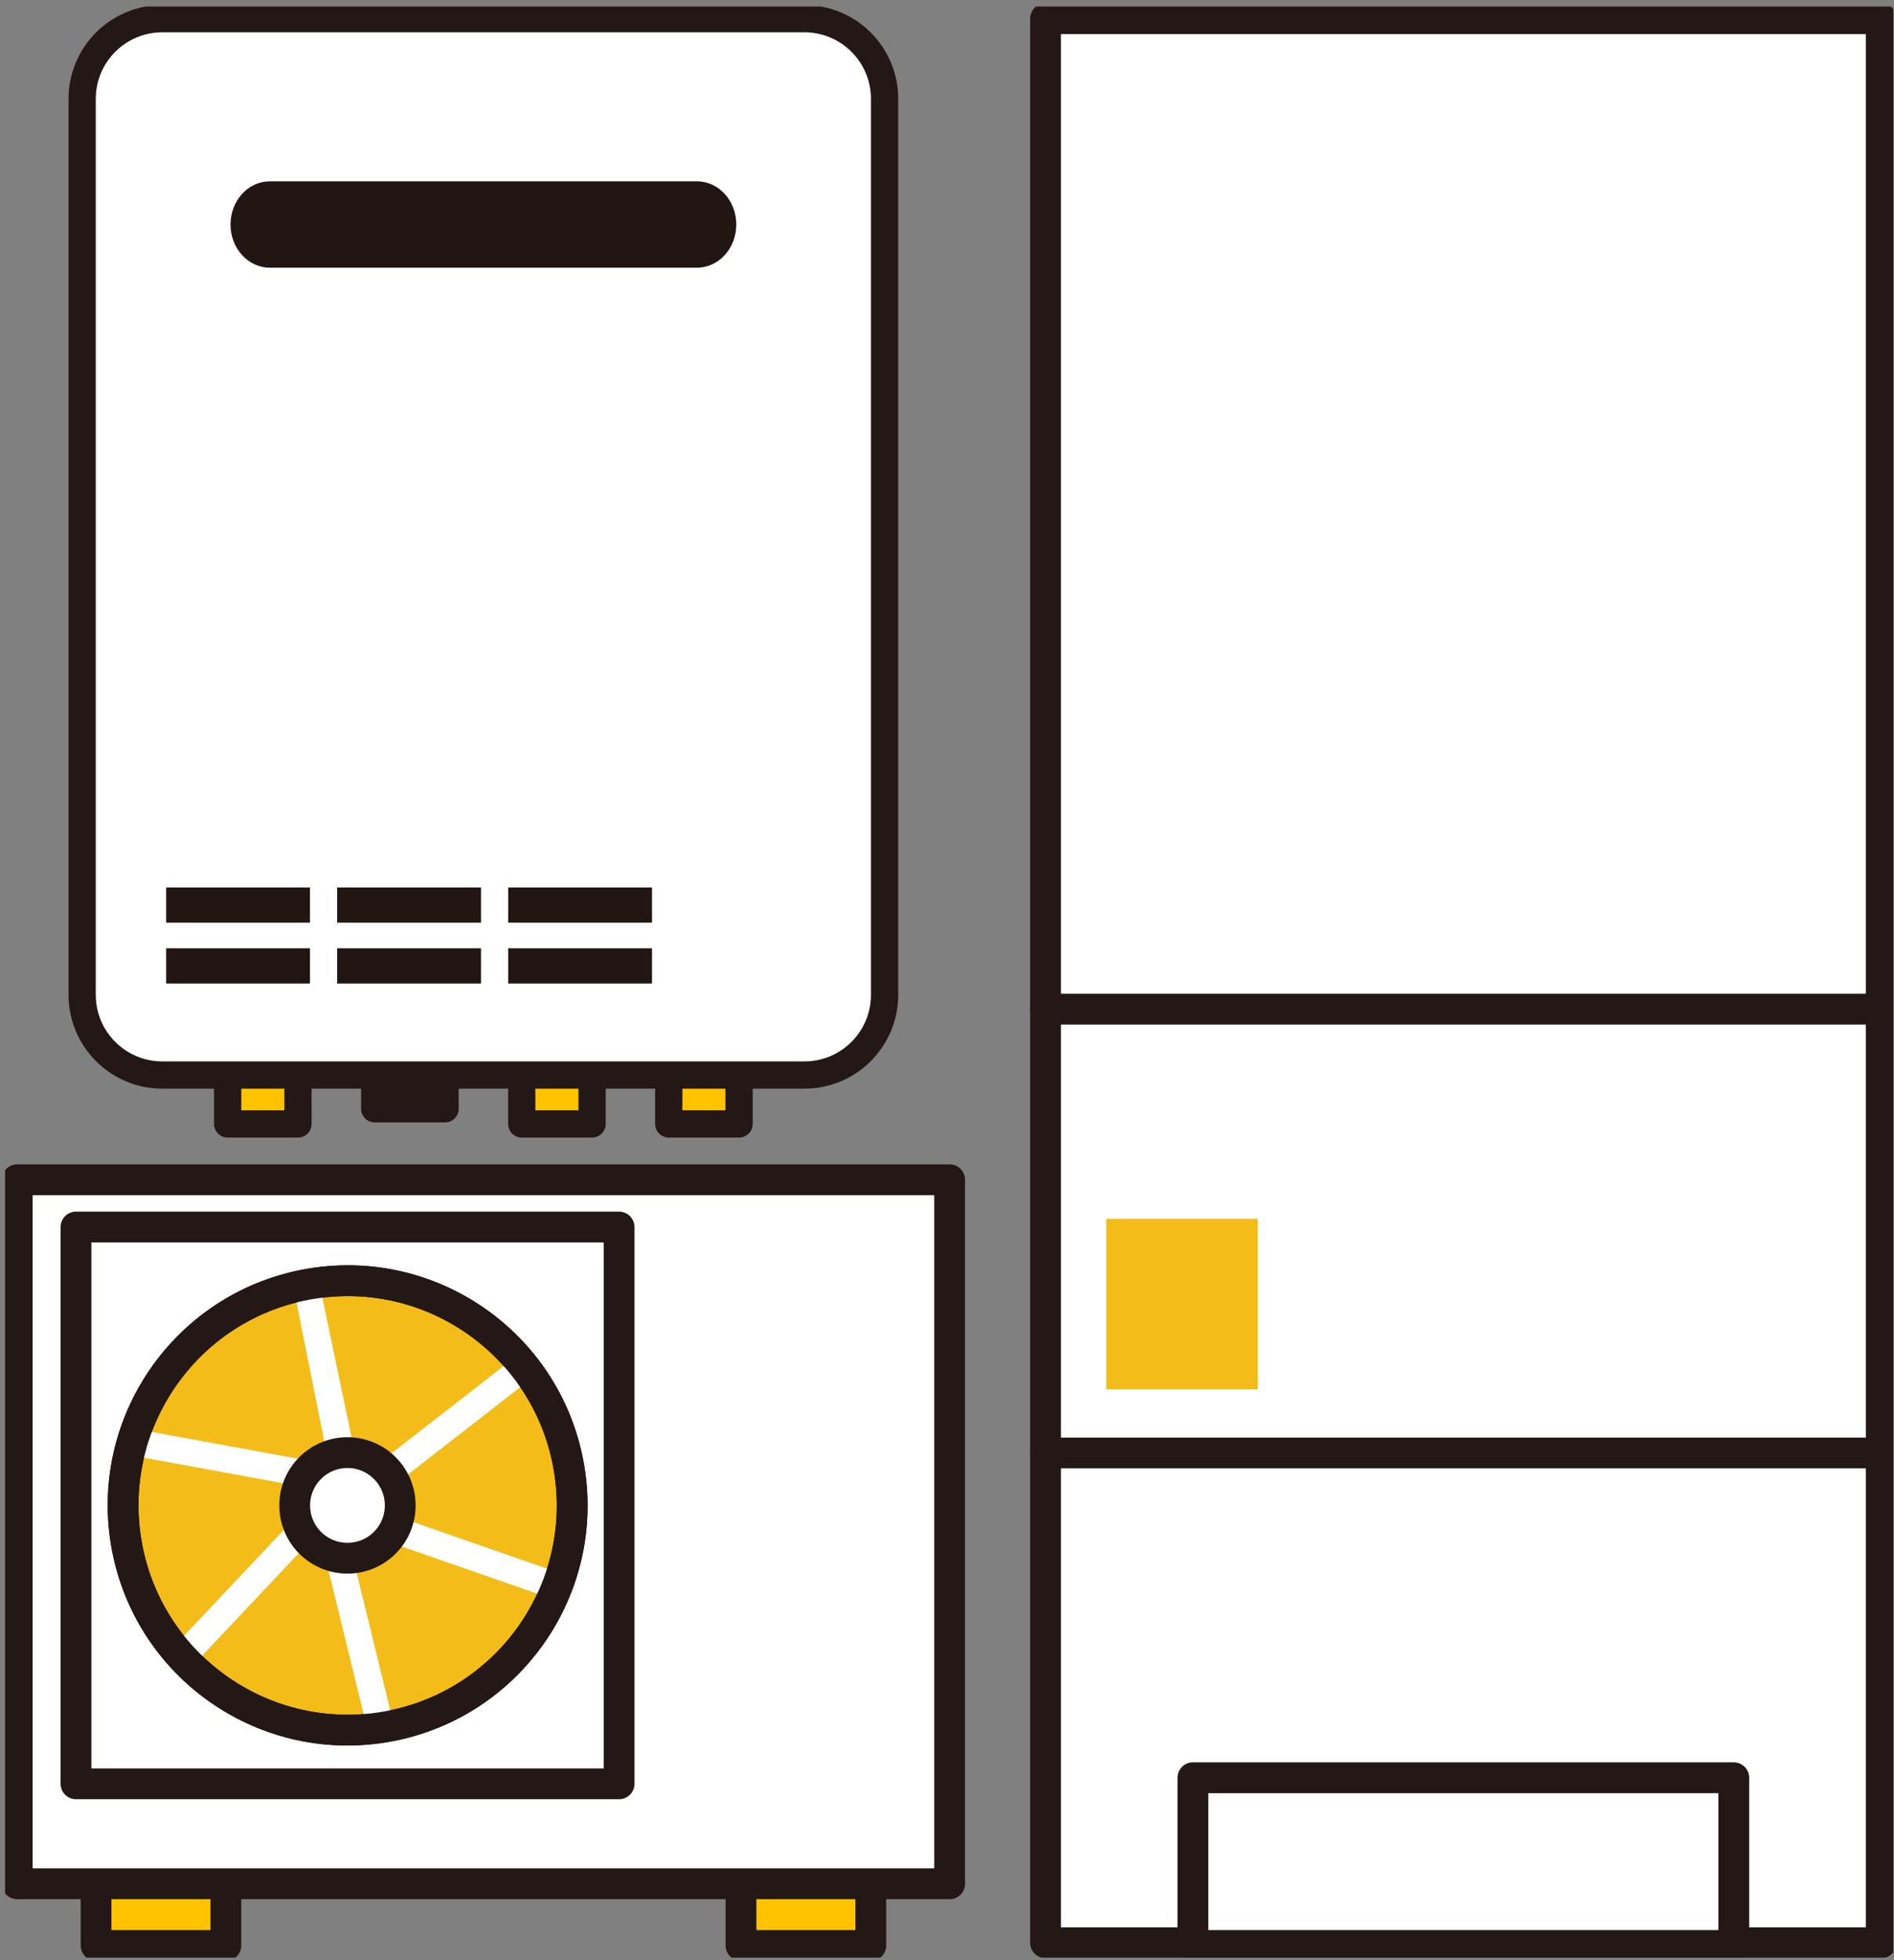
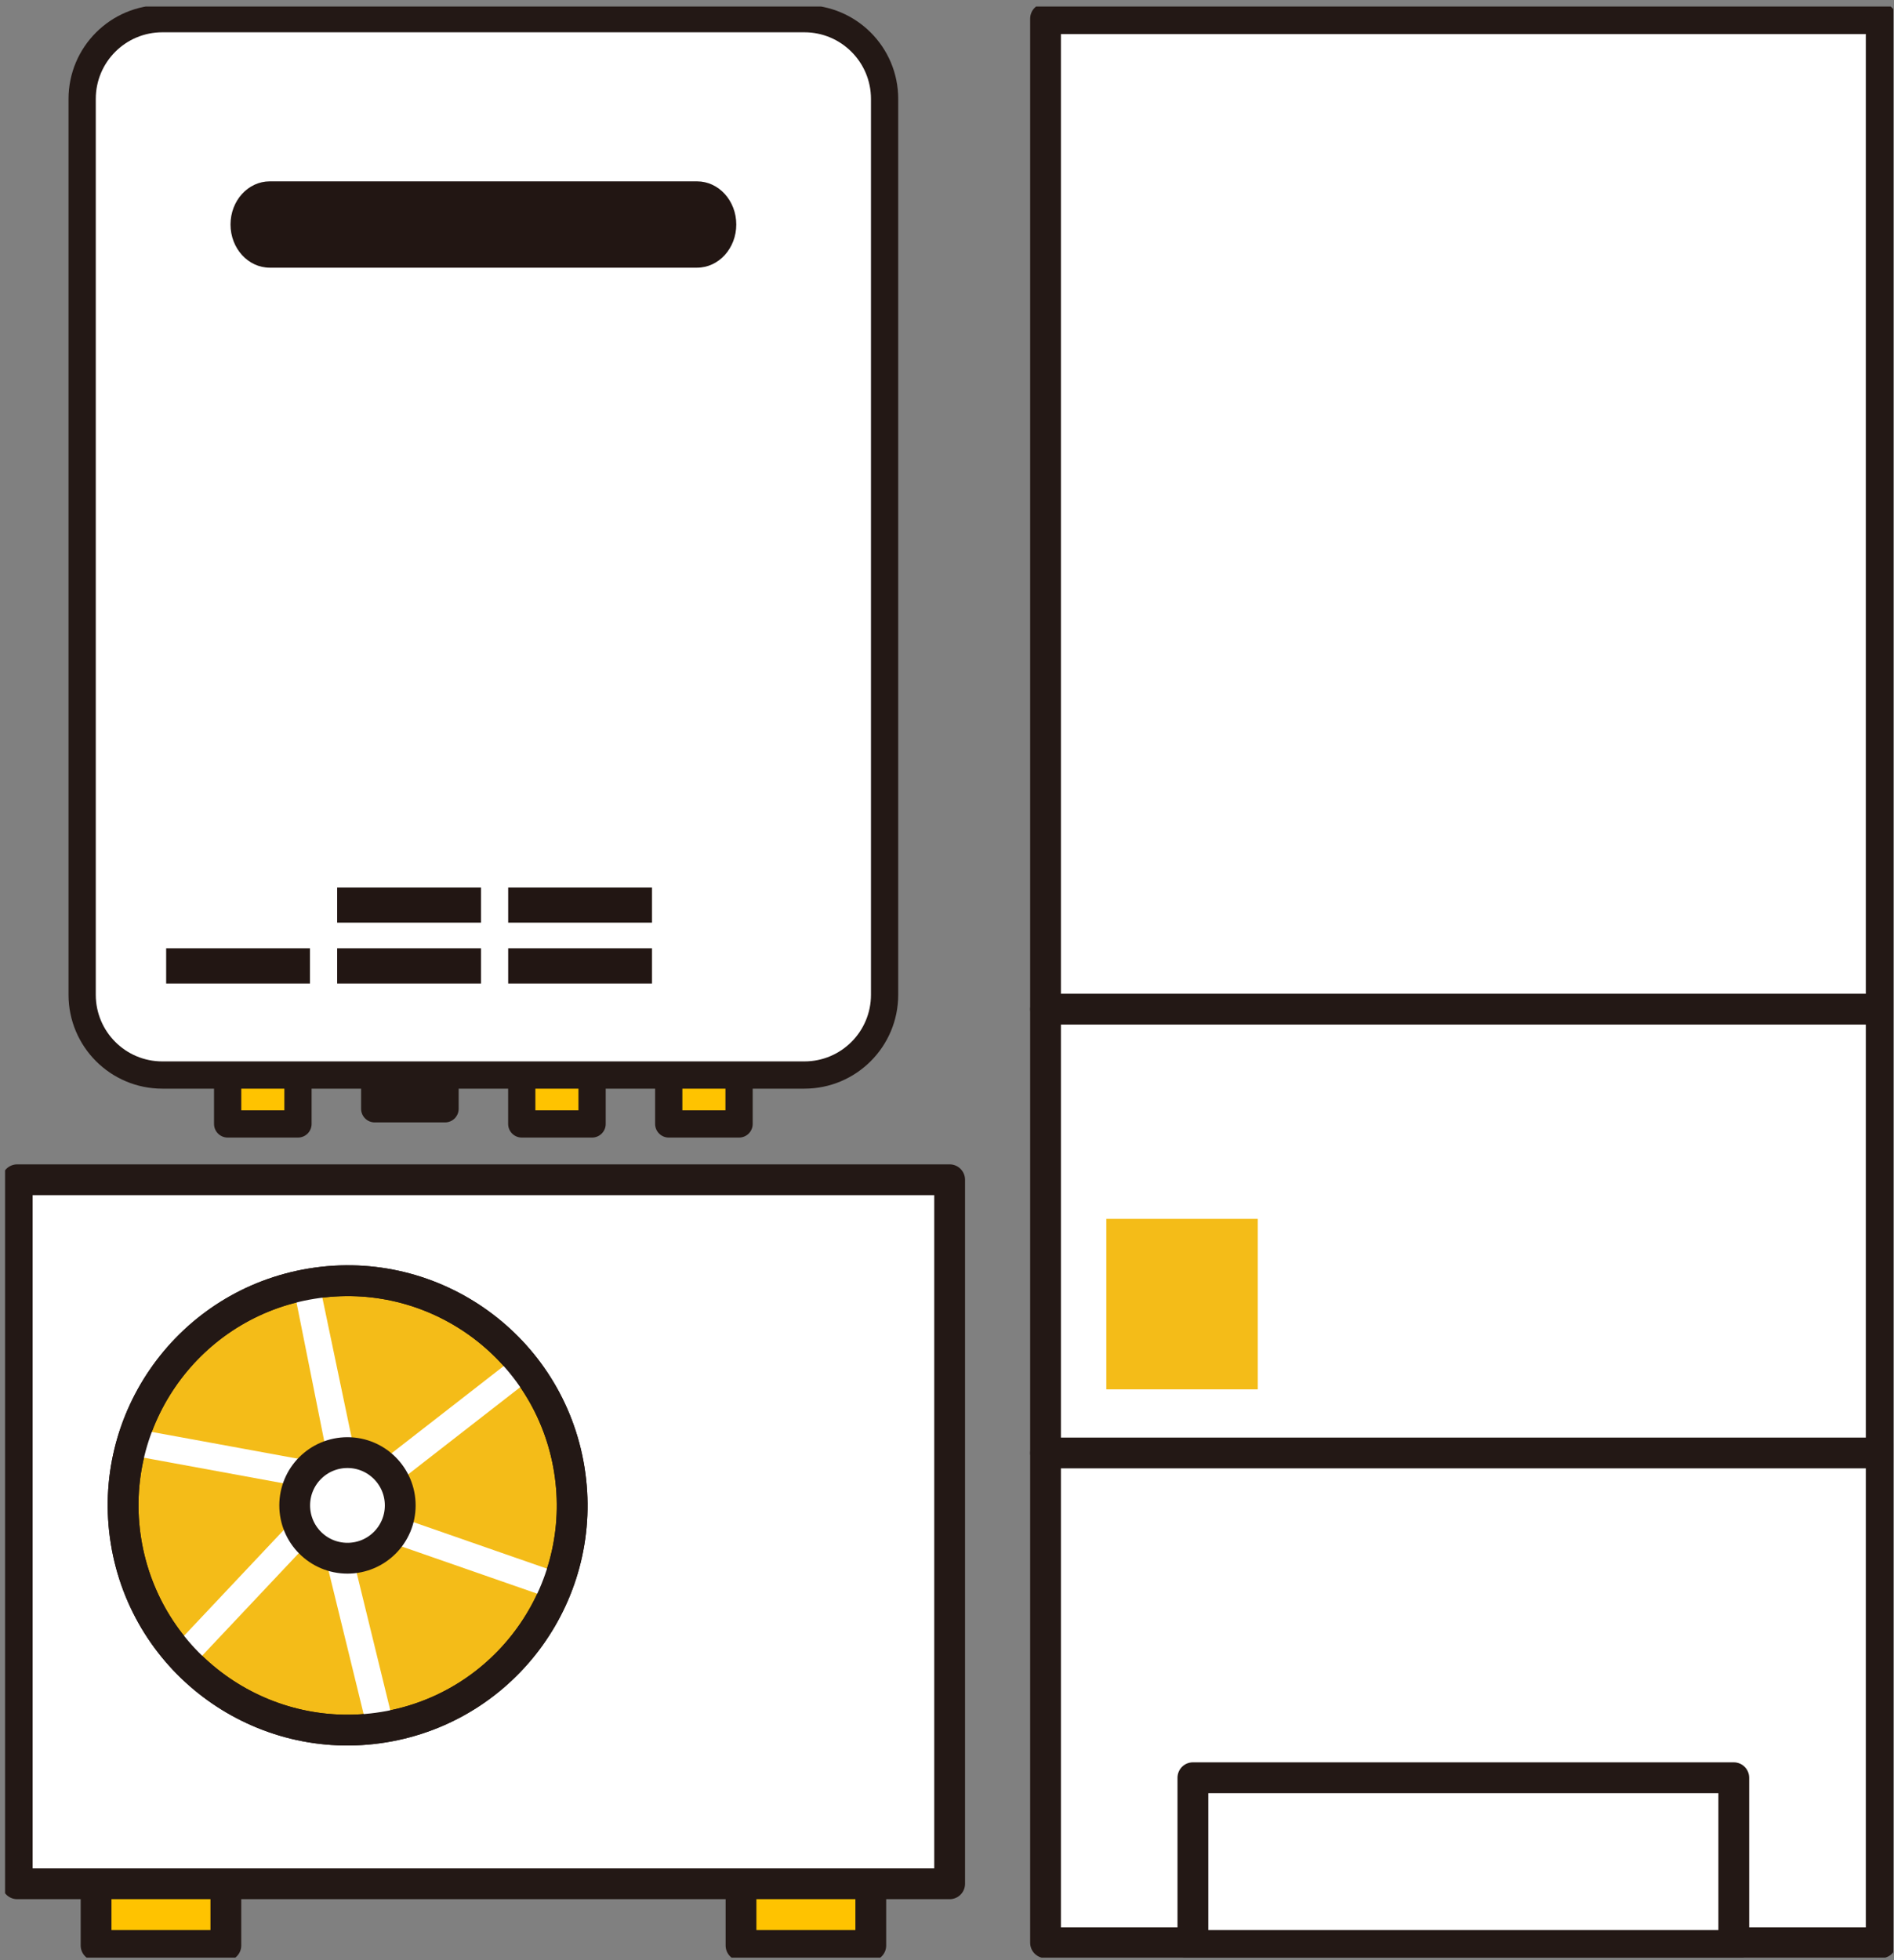
<svg xmlns="http://www.w3.org/2000/svg" width="203" height="210" viewBox="0 0 203 210" fill="none">
  <rect x="0" y="0" width="203" height="210" fill="#808080" stroke="none" />
  <g clip-path="url(#clip0_1087_4225)">
    <path d="M79.214 110.816H71.676V120.412H79.214V110.816Z" fill="#FFC300" stroke="#231815" stroke-width="2.92" stroke-linecap="round" stroke-linejoin="round" />
    <path d="M63.46 110.816H55.922V120.412H63.46V110.816Z" fill="#FFC300" stroke="#231815" stroke-width="2.92" stroke-linecap="round" stroke-linejoin="round" />
    <path d="M47.7 112.281H40.162V118.789H47.7V112.281Z" fill="#231815" stroke="#231815" stroke-width="2.92" stroke-linecap="round" stroke-linejoin="round" />
    <path d="M31.938 110.816H24.4V120.412H31.938V110.816Z" fill="#FFC300" stroke="#231815" stroke-width="2.92" stroke-linecap="round" stroke-linejoin="round" />
    <path d="M86.217 2H17.398C12.652 2 8.805 5.849 8.805 10.596V106.577C8.805 111.324 12.652 115.173 17.398 115.173H86.217C90.963 115.173 94.811 111.324 94.811 106.577V10.596C94.811 5.849 90.963 2 86.217 2Z" fill="white" />
    <path d="M86.217 2H17.398C12.652 2 8.805 5.849 8.805 10.596V106.577C8.805 111.324 12.652 115.173 17.398 115.173H86.217C90.963 115.173 94.811 111.324 94.811 106.577V10.596C94.811 5.849 90.963 2 86.217 2Z" stroke="#231815" stroke-width="2.92" stroke-linecap="round" stroke-linejoin="round" />
    <path d="M51.551 95.082H36.137V98.848H51.551V95.082Z" fill="#221613" />
    <path d="M51.551 101.597H36.137V105.371H51.551V101.597Z" fill="#221613" />
-     <path d="M33.223 95.082H17.809V98.848H33.223V95.082Z" fill="#221613" />
    <path d="M33.223 101.597H17.809V105.371H33.223V101.597Z" fill="#221613" />
    <path d="M69.882 95.082H54.467V98.848H69.882V95.082Z" fill="#221613" />
    <path d="M69.882 101.597H54.467V105.371H69.882V101.597Z" fill="#221613" />
    <path d="M78.915 24.053C78.915 26.606 77.032 28.678 74.709 28.678H28.913C26.59 28.678 24.707 26.606 24.707 24.053C24.707 21.5 26.59 19.428 28.913 19.428H74.709C77.032 19.428 78.915 21.5 78.915 24.053Z" fill="#221613" />
    <path d="M201.629 2H112.062V208.136H201.629V2Z" fill="white" stroke="#231815" stroke-width="3.3" stroke-linecap="round" stroke-linejoin="round" />
    <path d="M185.828 190.456H127.855V208.428H185.828V190.456Z" fill="white" stroke="#231815" stroke-width="3.3" stroke-linecap="round" stroke-linejoin="round" />
    <path d="M112.062 108.114H201.621" stroke="#231815" stroke-width="3.3" stroke-linecap="round" stroke-linejoin="round" />
    <path d="M112.062 155.663H201.621" stroke="#231815" stroke-width="3.3" stroke-linecap="round" stroke-linejoin="round" />
    <path d="M134.81 130.584H118.576V148.847H134.81V130.584Z" fill="#F4BC18" />
    <path d="M24.207 199.729H10.297V208.428H24.207V199.729Z" fill="#FFC300" stroke="#231815" stroke-width="3.3" stroke-linecap="round" stroke-linejoin="round" />
    <path d="M93.332 199.729H79.422V208.428H93.332V199.729Z" fill="#FFC300" stroke="#231815" stroke-width="3.3" stroke-linecap="round" stroke-linejoin="round" />
-     <path d="M101.784 126.393H1.844V201.818H101.784V126.393Z" fill="white" stroke="#231815" stroke-width="3.3" stroke-linecap="round" stroke-linejoin="round" />
-     <path d="M66.354 131.458H8.145V191.11H66.354V131.458Z" fill="white" stroke="#231815" stroke-width="3.3" stroke-linecap="round" stroke-linejoin="round" />
+     <path d="M101.784 126.393H1.844V201.818H101.784Z" fill="white" stroke="#231815" stroke-width="3.3" stroke-linecap="round" stroke-linejoin="round" />
    <path d="M41.116 185.04C54.234 182.91 63.142 170.546 61.013 157.424C58.884 144.302 46.523 135.391 33.405 137.521C20.287 139.651 11.379 152.015 13.508 165.137C15.637 178.259 27.998 187.17 41.116 185.04Z" fill="#F4BC18" stroke="#231815" stroke-width="3.3" stroke-linecap="round" stroke-linejoin="round" />
    <path d="M58.58 168.04L42.756 162.533C42.85 162.131 42.897 161.714 42.897 161.28C42.897 160.461 42.724 159.689 42.409 158.995L56.603 147.957C57.225 147.468 57.343 146.57 56.855 145.94C56.367 145.31 55.469 145.199 54.839 145.688L40.613 156.75C39.873 156.198 38.998 155.82 38.037 155.686L34.406 138.337C34.107 137.604 33.264 137.257 32.532 137.565C31.799 137.864 31.452 138.707 31.76 139.44L35.084 156.057C34.698 156.214 34.335 156.419 33.997 156.655L15.502 153.267C14.722 153.126 13.974 153.638 13.832 154.418C13.69 155.198 14.202 155.946 14.982 156.088L31.98 159.208C31.728 159.854 31.578 160.548 31.578 161.288C31.578 161.714 31.634 162.123 31.72 162.525L19.354 175.644C18.81 176.219 18.834 177.125 19.417 177.668C19.692 177.928 20.047 178.062 20.401 178.062C20.779 178.062 21.165 177.913 21.449 177.613L33.162 165.188C33.618 165.661 34.154 166.055 34.745 166.346L39.069 184.019C39.227 184.673 39.818 185.114 40.463 185.114C40.574 185.114 40.692 185.098 40.802 185.075C41.574 184.886 42.047 184.106 41.858 183.341L37.84 166.914C39.25 166.764 40.503 166.102 41.409 165.109L57.643 170.759C57.8 170.814 57.958 170.837 58.115 170.837C58.706 170.837 59.265 170.467 59.47 169.876C59.73 169.128 59.336 168.308 58.588 168.048L58.58 168.04Z" fill="white" />
    <path d="M42.897 161.281C42.897 158.161 40.368 155.624 37.241 155.624C34.114 155.624 31.586 158.153 31.586 161.281C31.586 164.409 34.114 166.938 37.241 166.938C40.368 166.938 42.897 164.409 42.897 161.281Z" fill="white" stroke="#231815" stroke-width="3.3" stroke-linecap="round" stroke-linejoin="round" />
    <path d="M41.116 185.04C54.234 182.91 63.142 170.546 61.013 157.424C58.884 144.302 46.523 135.392 33.405 137.522C20.287 139.652 11.379 152.016 13.508 165.138C15.637 178.259 27.998 187.17 41.116 185.04Z" stroke="#231815" stroke-width="3.3" stroke-linecap="round" stroke-linejoin="round" />
  </g>
  <defs>
    <clipPath id="clip0_1087_4225">
      <rect width="202.377" height="209.028" fill="white" transform="translate(0.543 0.7)" />
    </clipPath>
  </defs>
</svg>